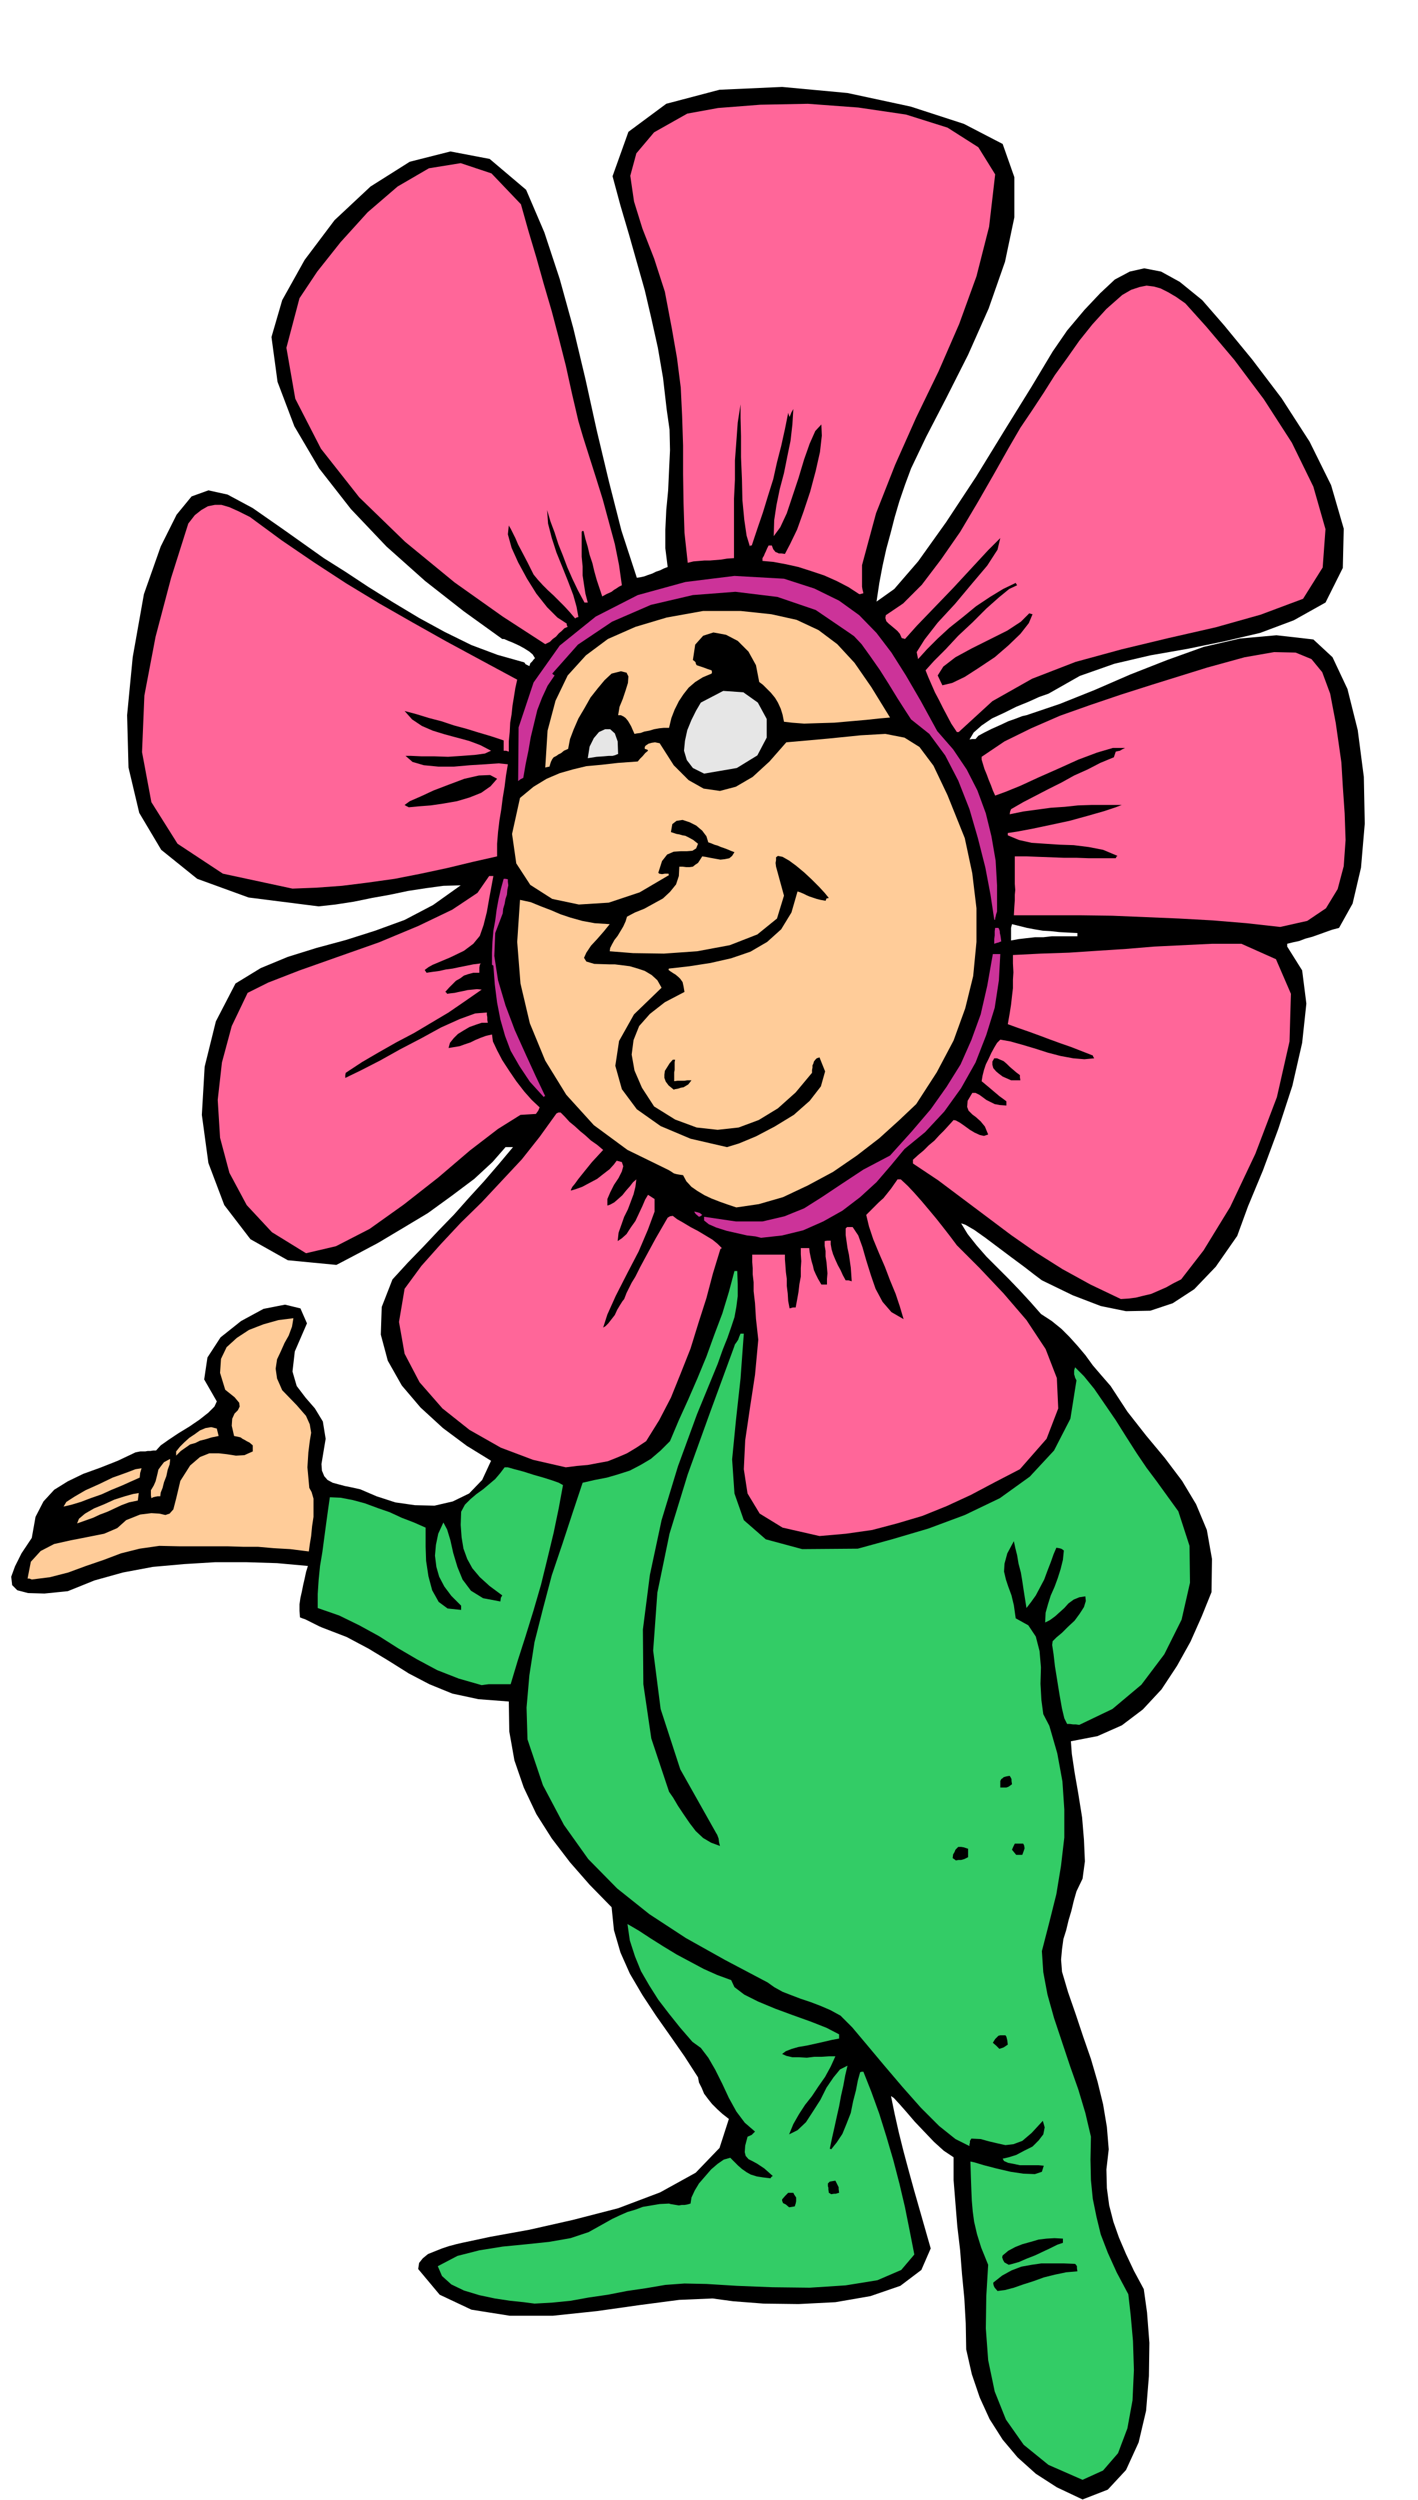
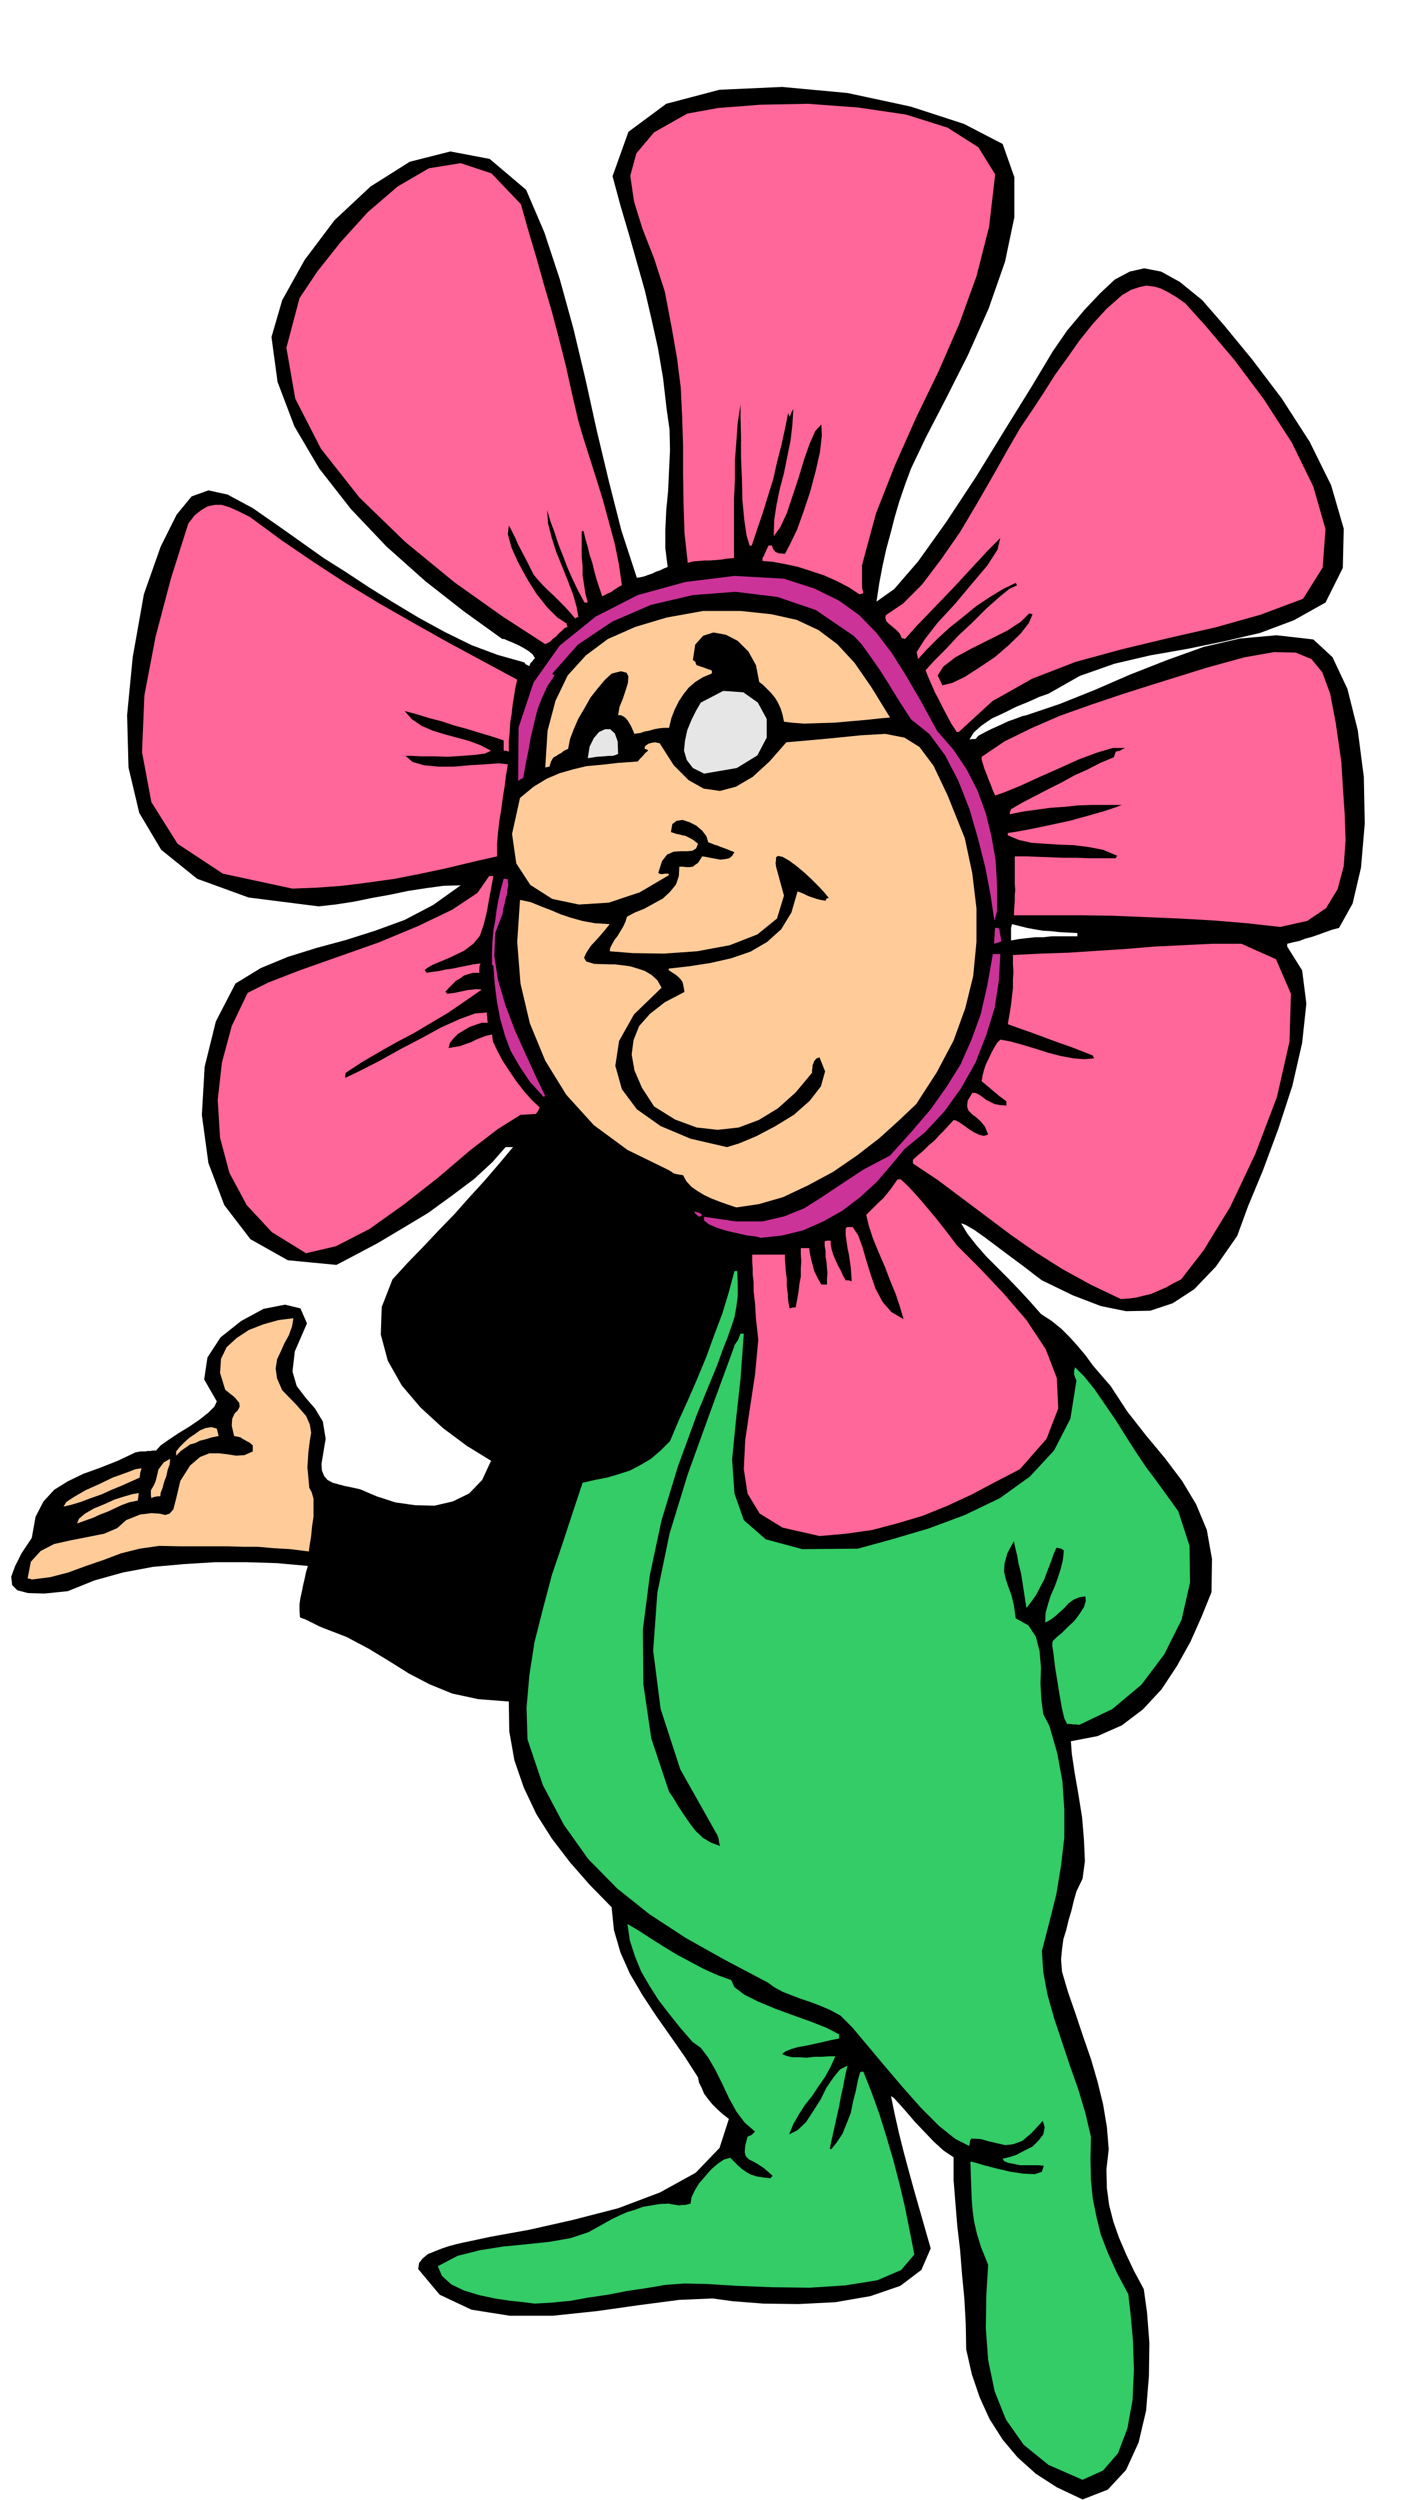
<svg xmlns="http://www.w3.org/2000/svg" fill-rule="evenodd" height="864.158" preserveAspectRatio="none" stroke-linecap="round" viewBox="0 0 3035 5348" width="490.455">
  <style>.brush1{fill:#000}.pen1{stroke:none}.brush2{fill:#3c6}.brush3{fill:#fc9}.brush4{fill:#f69}.brush5{fill:#c39}.brush6{fill:#e6e6e6}</style>
  <path class="pen1 brush1" d="m2317 5347-55-26-45-29-39-35-32-38-28-44-21-46-17-50-12-53-1-56-3-53-5-52-4-51-6-51-4-49-4-50v-49l-21-14-21-19-21-22-20-21-18-21-15-17-12-13-6-4 8 39 9 40 10 40 11 41 11 40 12 42 12 42 12 42-20 46-45 34-64 22-75 13-79 4-75-1-65-5-44-6-71 3-84 11-92 13-95 10h-92l-82-13-68-32-46-55 2-13 8-10 11-9 15-6 15-6 15-5 15-4 13-3 61-13 83-15 93-21 97-25 90-34 76-42 51-53 20-62-14-11-11-10-11-11-8-10-9-12-5-12-6-12-2-11-29-45-30-43-31-44-29-44-27-46-20-45-14-48-5-49-47-48-42-48-39-51-33-52-27-57-20-58-11-62-1-64-65-5-56-12-49-20-44-23-43-27-43-26-47-25-52-20-7-3-6-3-6-3-6-3-6-3-6-3-6-2-5-2-1-14v-14l2-14 3-13 3-15 3-13 3-14 4-13-66-6-65-2h-68l-66 4-67 6-64 12-61 17-57 23-50 5-35-1-23-6-11-11-2-18 8-22 14-28 22-33 8-45 17-33 23-25 29-18 33-16 36-13 38-15 38-18 10-2h11l5-1h6l6-1h6l10-11 17-12 21-14 23-14 22-15 19-15 13-13 5-11-27-47 7-47 28-43 44-35 48-26 46-9 33 8 14 32-26 60-5 43 9 31 19 25 20 23 17 28 6 37-9 54 1 14 5 12 7 8 11 6 11 3 15 4 15 3 18 4 35 15 40 13 42 6 42 1 39-9 35-17 28-29 19-41-52-32-51-38-48-44-40-47-30-53-15-56 2-59 23-59 33-36 33-34 33-35 33-34 32-36 32-35 31-36 31-37h-16l-28 32-39 36-48 36-51 37-55 33-52 31-49 26-40 21-104-10-80-45-56-73-34-90-14-103 6-103 24-97 42-81 54-33 58-24 61-19 63-17 63-20 63-23 61-32 59-42-37 1-37 5-39 6-38 8-39 7-39 8-39 6-36 4-150-19-110-40-77-62-47-79-23-97-3-112 12-124 24-135 36-102 34-68 32-39 36-13 41 9 54 29 66 46 86 61 46 29 50 33 53 33 55 33 55 30 57 28 56 21 57 16 3 4 8 4 2-6 4-4 3-4 3-3-5-8-7-6-11-7-11-6-13-6-10-4-9-4h-4l-82-59-83-65-83-74-76-80-68-87-53-90-36-95-13-96 23-79 48-86 64-85 77-72 84-53 87-22 84 16 78 66 39 91 33 100 29 105 26 109 24 109 26 109 27 106 33 101 7-1 9-2 8-3 9-3 8-4 9-3 8-4 8-3-5-40v-40l2-42 4-42 2-44 2-42-1-44-6-42-8-69-11-64-14-63-14-60-17-60-17-60-18-61-17-63 34-95 81-60 114-30 134-6 140 13 135 29 114 37 83 43 25 71v86l-20 95-35 100-44 99-47 93-43 83-32 67-13 35-12 35-10 34-9 35-9 33-8 36-7 37-6 40 38-27 51-59 60-84 64-97 62-101 57-92 45-75 31-45 37-44 34-36 31-29 32-17 31-7 36 7 40 22 48 39 47 54 60 73 63 83 60 93 46 93 27 93-2 84-37 74-68 38-72 27-77 18-78 16-80 14-77 18-74 26-67 38-20 7-22 10-27 11-26 13-26 12-22 15-17 15-9 15 6-1h7l6-7 13-7 16-8 18-8 17-8 17-6 13-5 9-2 71-24 75-30 76-33 79-31 78-28 78-18 78-7 79 9 41 38 32 68 22 88 13 100 2 100-8 94-18 77-29 52-15 4-14 5-14 5-14 5-15 4-13 5-14 3-12 3v6l32 51 9 71-9 84-21 92-30 92-33 89-32 77-23 63-46 66-46 48-46 30-48 16-52 1-54-11-60-23-66-32-16-12-22-17-27-20-28-21-28-21-24-17-19-11-9-3 14 23 19 24 21 24 24 24 24 24 24 25 23 25 22 25 23 15 21 17 17 17 18 20 16 19 16 22 18 21 20 23 36 55 40 51 40 48 37 49 30 50 23 55 11 62-1 71-21 52-24 54-29 52-33 50-40 43-45 34-52 23-57 11 2 27 6 40 8 46 8 50 4 48 2 46-5 37-13 27-6 21-5 21-6 20-5 21-6 19-3 22-2 22 2 26 13 44 16 46 16 48 17 49 14 48 12 49 8 48 4 48-5 43 1 40 5 37 9 35 12 34 15 35 17 36 21 39 7 50 5 65-1 71-6 74-16 68-27 59-39 42-54 21zm-153-3335 16-3 17-2 18-2h18l18-2h55v-7l-21-1-18-1-18-2-17-1-18-3-16-3-16-4-16-4-2 8v27z" />
  <path class="pen1 brush2" d="m2317 5305-73-32-53-43-38-54-24-60-14-67-5-68 1-69 4-67-15-37-9-29-6-26-3-22-2-23-1-23-1-28-1-33 9 2 20 6 27 7 30 7 27 4 25 1 15-5 4-13-11-1h-40l-14-3-11-2-9-4-3-5 13-3 16-5 17-9 18-9 13-13 10-13 3-15-4-14-24 26-20 17-19 7-17 2-18-4-17-4-18-5-20-1-3 5v4l-1 3v4l-30-15-35-28-39-39-39-44-40-47-36-43-32-38-25-25-22-12-21-9-21-8-21-7-21-8-18-7-18-10-14-10-91-48-84-47-78-51-69-55-62-63-52-73-45-85-33-98-2-68 6-69 11-71 18-71 19-72 23-68 22-67 21-63 26-6 26-5 24-7 25-8 23-12 22-13 21-18 20-20 19-45 20-44 20-46 19-46 17-47 17-45 14-46 12-45h6l1 28v26l-3 23-4 22-7 21-8 23-10 25-11 31-44 107-41 112-35 115-25 117-15 117 1 117 17 116 38 114 9 13 10 17 12 18 13 19 13 17 16 15 17 10 19 7-2-8-1-8-3-8-3-5-76-135-42-129-16-125 9-124 26-126 39-127 48-133 51-139 2-6 3-4 2-3 2-3 2-6 3-7h7l-7 96-10 91-8 82 5 73 20 57 47 41 78 21 119-1 73-20 78-23 78-29 75-36 64-46 52-56 35-68 13-82-3-6-1-4-1-3v-8l2-7 19 19 22 27 22 32 24 35 22 35 23 36 21 31 21 28 47 65 24 74 1 79-18 79-37 74-49 65-62 52-71 34-7-1h-6l-7-1h-6l-6-12-5-21-5-28-5-31-5-31-3-26-3-20 1-8 8-8 12-10 13-13 14-13 11-15 9-14 4-13-1-10-13 2-12 5-11 8-9 10-10 9-10 9-11 8-10 5 1-21 5-18 6-19 8-18 7-19 6-19 5-20 2-20-4-3-2-1-4-1-6-1-6 14-6 17-7 18-7 19-9 17-9 17-10 14-10 13-3-19-3-19-3-20-3-18-5-19-3-18-4-16-3-14-14 26-6 22-1 17 4 17 5 15 7 19 5 21 4 28 27 15 16 24 8 31 3 35-1 35 2 35 4 30 13 25 17 59 11 60 4 60v60l-7 60-10 61-15 60-16 62 3 45 9 48 14 50 17 51 17 51 18 51 15 50 12 51-1 49 1 44 4 40 8 39 9 37 15 39 19 42 25 47 5 44 5 56 2 62-3 65-11 60-20 53-32 37-44 20z" />
  <path class="pen1 brush2" d="m1144 4928-23-3-29-3-33-5-33-7-33-10-27-13-20-18-9-21 42-22 47-12 50-8 51-5 48-5 46-8 39-13 34-19 16-9 17-8 16-7 17-5 16-6 18-3 18-3 20-1 3 1 6 1 6 1 6 1 6-1h6l6-1 7-2 2-13 7-15 9-15 13-15 13-15 14-12 13-9 14-4 8 8 9 9 8 7 10 7 9 5 13 4 13 2 16 2 2-3 3-2-18-16-15-10-11-6-8-4-6-7-2-8 1-14 5-19 9-4 7-7-22-19-18-24-16-29-14-30-15-30-15-26-16-21-18-13-26-30-24-30-23-30-19-30-18-31-13-32-11-34-5-35 24 14 26 17 27 17 28 17 28 15 30 16 29 13 30 11 7 15 21 16 30 15 36 15 38 14 39 14 33 13 27 14v9l-16 3-17 4-18 4-18 4-18 3-14 4-13 5-8 6 9 4 13 3h14l17 1 16-2h16l15-1h14l-10 22-12 22-14 20-14 21-15 19-13 20-12 21-9 22 18-9 18-17 15-23 16-25 13-26 15-22 14-17 16-8-5 21-4 22-5 22-4 22-5 22-5 23-5 22-5 24h2l1 1 12-15 12-18 9-22 9-23 5-25 6-23 4-21 5-18 3-1h4l17 43 17 47 15 48 15 51 13 50 12 51 10 50 10 51-28 33-51 22-68 11-77 5-80-1-76-3-65-4-47-1-41 3-41 7-41 6-41 8-41 6-39 7-40 4-37 2z" />
-   <path class="pen1 brush1" d="m2135 4901-6-7-2-4-1-4v-3l19-15 20-11 21-8 22-4 21-3h47l25 1 2 2 2 3v4l1 7-24 2-24 5-24 6-22 8-22 7-20 7-19 5-16 2zm24-56-9-5-3-5-2-6 1-4 12-10 15-8 15-6 18-5 17-5 17-2 17-1 18 1v9l-12 4-14 7-17 8-17 8-18 7-16 7-14 4-8 2zm-470-123-7-6-6-3-2-5v-3l7-8 6-6h11l2 4 4 6v8l-1 5-2 6-6 1-6 1zm90-28-3-2-2-1-1-7v-4l-1-3v-6l4-4 6-1 6-1 4 8 3 6v4l1 8-4 1-3 1h-4l-6 1zm360-311-7-7-7-6 5-8 5-5 2-2 4-1h11l2 3 1 4 1 4 1 9-9 6-9 3zm-93-403-4-3-3-2 1-8 3-5 2-5 3-3 3-3h6l6 1 9 3v18l-8 4-7 2h-6l-5 1zm129-12-5-6-4-5 3-7 3-6h18l2 4 1 6-2 6-3 8h-13zm-34-144v-14l2-4 3-2 2-2 3-1 4-1 6-1 2 3 2 4v4l1 7-7 5-5 2h-13z" />
-   <path class="pen1 brush2" d="m1031 3605-49-14-46-18-43-23-41-24-41-26-42-23-43-21-46-16v-30l2-30 3-30 5-30 4-30 4-30 4-29 4-28 23 1 26 5 26 7 27 10 26 9 26 12 26 10 25 11v41l1 30 5 33 8 30 14 25 19 14 29 3v-9l-21-21-15-20-11-21-6-21-3-24 2-23 5-24 11-24 8 15 7 23 6 27 9 30 11 27 18 24 26 16 37 7 1-8 3-5-27-20-21-19-16-19-11-20-8-22-4-24-2-27 1-28 8-15 12-12 13-11 14-10 13-11 13-11 11-13 9-12h7l14 4 19 5 22 7 21 6 19 6 14 5 9 5-9 49-11 53-13 54-14 57-16 55-17 55-17 53-15 50h-47l-8 1-7 1z" />
  <path class="pen1 brush3" d="m68 3379-5-2h-4l7-36 21-23 29-15 36-8 36-7 35-7 28-12 19-17 30-12 24-3 17 1 13 3 9-3 8-9 6-23 9-38 21-33 21-18 20-8h20l18 2 19 3 18-1 18-8v-13l-7-6-6-3-5-3-4-2-4-3-4-1-5-1-5-1-5-22 1-15 5-11 7-7 4-8-1-8-10-12-20-16-11-36 2-30 12-25 22-20 26-17 31-12 32-9 32-4-3 18-7 19-9 16-8 18-8 17-3 20 3 21 11 25 31 32 20 23 8 18 3 18-3 18-3 24-2 32 4 44 5 9 4 14v39l-3 20-2 21-3 18-2 15-40-5-35-2-34-3h-32l-32-1H386l-45-1-42 6-40 10-37 14-38 13-38 14-39 10-39 5z" />
  <path class="pen1 brush4" d="m1754 3286-79-18-49-30-26-43-8-52 3-62 10-68 11-72 7-75-5-45-2-33-3-26v-19l-2-17v-13l-1-13v-16h70v10l1 13 1 14 2 15v15l2 16 1 16 3 16 7-2h6l3-16 3-17 2-17 3-16v-18l1-15-1-15v-13h18l1 9 2 10 2 9 3 10 2 9 4 9 5 10 7 12h12v-12l1-12-1-12-1-12-2-12v-12l-2-11v-10l6-1h7v8l2 11 3 10 5 12 5 11 6 11 5 11 6 11h6l7 2-1-15-1-14-2-14-2-14-3-14-2-14-2-14v-14l3-3h12l12 18 9 25 8 28 10 32 10 29 15 28 19 22 26 15-8-27-9-27-12-29-11-29-13-30-12-29-9-27-6-25 9-9 9-9 9-9 10-9 8-10 8-10 7-10 7-10h7l15 14 15 16 15 17 16 19 15 18 15 19 14 18 15 20 48 48 52 55 49 57 41 62 24 62 3 65-25 65-57 65-54 28-51 27-52 24-52 21-54 16-53 14-56 8-57 5z" />
  <path class="pen1 brush3" d="m165 3259 4-10 13-11 19-11 22-9 22-10 22-7 18-5 12-2-1 8-1 8-19 4-16 6-15 7-15 7-16 6-15 7-17 6-17 6zm-29-36 6-10 17-11 24-14 29-13 29-14 28-10 21-8 13-2-3 10-1 10-18 8-20 9-22 9-22 10-23 8-21 8-20 6-17 4zm188-18-1-6v-11l6-10 4-9 2-8 2-8 2-9 5-7 7-9 13-7v4l-1 8-4 11-3 14-5 13-3 12-4 10-1 8h-6l-5 1-4 1-4 2z" />
-   <path class="pen1 brush4" d="m1211 3139-70-16-69-26-67-38-58-46-49-56-32-61-12-68 12-71 36-49 41-46 43-46 45-44 43-46 43-46 38-48 36-50 4-2h5l9 9 10 11 11 9 12 11 11 9 12 11 13 9 13 11-24 26-17 21-12 15-8 11-5 6-2 4-1 2v2l10-3 14-5 15-8 17-9 14-11 13-10 9-10 6-8 11 3 3 9-3 11-7 14-10 15-8 16-6 14v14l6-2 9-5 8-7 9-8 8-10 8-9 7-9 7-6-2 16-4 16-6 16-6 16-8 16-6 17-6 17-2 18 9-6 10-9 9-14 10-14 8-17 7-15 6-14 6-10 14 9v27l-14 38-20 47-25 48-24 47-18 40-9 28 5-3 6-6 7-9 7-9 5-11 6-10 5-8 4-5 5-13 5-10 6-12 8-13 10-20 14-26 19-35 26-45 5-3 6-1 9 7 14 8 15 9 17 9 15 9 15 9 11 9 9 9-3 2-1 3-15 49-14 53-17 53-17 55-21 53-21 52-25 48-28 45-21 14-20 12-21 9-20 8-22 4-21 4-23 2-24 3z" />
  <path class="pen1 brush3" d="M377 3114v-9l8-10 9-9 11-10 12-8 11-8 12-5 12-2 12 3 2 8 2 8-15 3-13 4-12 3-10 5-11 3-10 7-10 7-10 10z" />
  <path class="pen1 brush4" d="m2399 2779-65-31-60-33-57-36-53-37-52-39-52-39-52-39-54-36v-8l11-10 12-10 11-11 12-10 10-11 11-11 10-11 10-11 5 1 9 5 10 7 11 8 10 6 11 5 9 2 9-3-7-17-9-11-10-9-8-6-8-8-3-8 1-13 10-17h7l8 4 7 5 8 6 8 4 10 5 11 2 14 1v-9l-8-6-7-5-7-6-6-5-7-6-6-5-6-5-6-5 2-12 3-12 4-12 6-12 6-13 6-11 6-10 7-7 22 4 25 7 27 8 28 9 27 7 27 5 24 2 21-2-2-3-1-3-23-9-23-9-23-8-22-8-24-9-22-8-23-8-22-8 4-23 3-19 2-18 2-17v-18l1-16-1-19v-18l60-3 60-2 60-4 62-4 60-5 62-3 62-3h63l74 33 32 74-3 102-27 119-46 121-54 114-57 93-48 62-16 8-16 9-16 7-16 7-17 4-16 4-16 2-16 1zm-1744-98-73-45-54-58-37-69-20-75-5-81 9-80 21-78 34-71 44-22 67-26 82-29 88-31 84-35 73-35 54-36 25-36h9l-8 43-6 34-7 28-8 23-14 17-20 15-29 14-38 16-9 5-8 6 2 3 2 3 13-2 15-2 13-3 15-2 14-3 15-3 15-3 16-2-2 3-1 6v11h-13l-11 3-9 3-8 6-9 5-7 7-8 8-8 9 2 1 2 3 7-1 9-1 9-2 10-2 9-2 10-1 10-1 10 1-36 25-35 24-37 22-37 22-38 20-37 21-36 21-35 23-1 5v6l33-16 41-21 43-24 46-24 42-23 40-18 33-12 25-2v5l1 5v6l1 6h-13l-12 4-14 5-12 7-13 8-9 9-8 10-3 11 12-2 12-2 11-4 12-4 10-5 12-5 11-4 13-3 2 15 9 19 11 21 15 23 15 22 17 22 16 18 17 16-3 7-5 7-33 2-48 30-60 46-68 58-74 58-73 52-72 37-64 15z" />
  <path class="pen1 brush5" d="m1629 2648-12-3-18-2-22-5-22-5-22-7-16-7-10-8v-8l68 10h57l47-11 42-17 38-24 42-28 47-31 57-30 46-51 41-48 34-48 30-48 23-52 20-55 14-61 12-68h16l-3 56-9 59-18 58-23 59-31 55-36 50-41 44-44 36-29 35-31 36-35 32-38 29-41 23-43 19-45 11-45 5zm-133-45-7-6-2-3-1-2h1l4 1 4 1 3 1 5 4-4 3-3 1z" />
  <path class="pen1 brush3" d="m1576 2583-18-6-17-6-18-7-15-7-15-9-13-9-11-12-7-13-7-1-6-1-4-1-3-1-6-4-5-3-88-43-72-53-59-65-45-73-33-80-20-85-7-89 6-90 23 5 22 9 21 8 21 9 21 7 25 7 27 5 32 2-13 16-14 16-13 14-10 15-5 11 5 8 17 5 32 1h12l16 2 16 2 17 5 15 5 15 9 12 11 9 16-59 57-32 57-8 53 14 50 32 43 51 36 64 27 78 18 26-8 36-15 40-21 41-25 34-30 24-31 9-32-12-30-6 2-3 3-3 4-1 4-2 4v5l-1 5v6l-35 42-38 34-41 25-43 16-45 5-45-5-46-17-45-28-26-40-16-37-6-34 4-31 12-30 23-26 32-25 42-22-2-12-2-9-5-7-4-4-6-5-5-3-6-4-4-3v-2l1-1 44-5 45-7 44-10 41-14 36-21 30-27 22-36 13-45 6 2 7 3 6 3 7 3 6 2 9 3 8 2 11 2 2-5 5-1-9-11-12-13-15-15-16-15-18-15-15-11-14-8-10-2-4 3v6l-1 6 1 8 17 62-15 49-42 34-59 23-70 13-71 5-66-1-50-4 1-7 4-8 5-9 7-9 6-10 6-10 5-11 3-10 17-9 20-8 20-11 20-11 15-14 13-16 6-18 1-20h7l8 1h7l7-1 5-4 6-4 4-6 5-8 7 1 10 2 11 2 11 2 9-1 10-2 6-5 5-8-8-3-7-3-8-3-6-2-7-3-7-2-7-3-6-2-4-13-9-12-13-11-14-7-15-5-13 2-9 7-3 17 6 2 6 2 6 1 7 2 6 1 8 4 9 5 10 8-4 10-8 5-12 1h-13l-15 1-14 6-11 14-8 25 2 2 6 1 6-1h8v2l1 1-63 37-66 22-64 4-57-12-47-30-30-46-9-63 17-77 29-24 28-17 28-12 28-8 29-7 33-3 35-4 42-3 5-6 6-6 5-6 6-5-1-2-6-2v-4l2-3 6-4 7-2 7-1 10 2 30 47 32 32 32 18 35 5 34-9 36-21 36-33 36-41 90-8 69-7 53-3 41 8 32 20 30 40 30 63 37 92 16 75 9 75v72l-7 73-17 69-25 69-36 68-44 68-37 35-42 38-48 37-51 35-54 29-53 25-52 15-48 7z" />
  <path class="pen1 brush5" d="m1164 2347-30-33-22-33-19-33-12-32-10-35-7-36-5-39-3-40-1-1-2-1v-26l1-23 2-24 4-22 3-23 4-22 5-22 6-22h4l5 1v5l1 8-2 9-1 11-3 9-2 11-3 10-1 10-16 42-2 49 8 52 16 54 20 53 23 51 22 48 20 42h-2l-1 2z" />
-   <path class="pen1 brush1" d="m1442 2331-11-9-6-8-3-8v-7l1-8 5-8 5-8 7-8h5l-1 5v17l-1 5v19l7-1h15l6-1h9l-3 4-4 5-5 3-5 3-6 1-6 2-6 1-3 1zm722-20-9-4-9-4-8-6-6-5-6-7-2-7v-7l4-7h6l7 3 7 3 7 6 6 6 7 6 7 6 8 6v5l1 6h-20z" />
  <path class="pen1 brush5" d="M2128 2019v-10l1-8v-9l1-7h7l2 4 1 4v3l1 4 1 6 1 8-3 1-2 1-4 1-6 2z" />
  <path class="pen1 brush4" d="m2740 1983-72-8-72-6-72-4-71-3-72-3-71-1h-140l1-18 1-14v-12l1-10-1-13v-59h25l26 1 27 1 27 1h27l27 1h57l2-4 2-1-31-13-31-6-32-4-30-1-31-2-29-2-27-6-24-10v-5l20-3 32-6 38-8 42-9 40-11 35-10 24-8 13-5h-64l-30 1-28 3-30 2-29 4-30 4-29 6 1-6 2-5 26-15 27-14 27-14 28-14 27-15 29-13 27-14 29-12 2-6 2-6 4-1 5-1 5-3 6-3h-26l-34 10-40 15-42 19-43 19-39 18-32 13-22 8-5-11-4-11-5-12-4-11-5-12-3-10-3-10v-6l49-33 57-28 62-27 65-23 65-22 66-21 61-19 58-18 80-22 63-11 46 1 34 14 23 28 17 46 12 63 12 84 3 51 4 58 2 57-4 56-13 49-25 41-40 27-58 13z" />
  <path class="pen1 brush5" d="m2128 1967-8-53-11-58-16-63-18-62-24-61-28-54-34-46-39-31-13-20-16-25-19-31-19-30-21-30-18-25-16-17-10-7-72-49-82-28-90-11-91 7-90 21-83 36-73 49-55 62 2 2 3 2-15 22-12 26-10 26-7 29-7 29-5 29-6 29-5 29-6 3-5 4 1-115 32-96 56-79 77-62 90-46 102-28 105-13 106 6 65 21 53 26 43 31 37 38 32 42 31 49 32 55 35 64 34 39 29 43 23 45 18 49 12 49 9 52 3 53v56l-2 6-1 5-1 3v3l-1 1-1-1z" />
  <path class="pen1 brush4" d="m626 1901-149-32-97-64-56-89-20-107 5-121 24-126 33-125 37-117 14-18 14-11 14-8 15-3h14l17 5 20 9 24 12 68 50 69 47 69 45 71 43 70 40 73 41 74 40 78 42-4 18-3 19-3 18-2 19-3 18-1 20-2 20v22l-6-2h-5v-22l-27-9-27-8-26-8-26-7-27-9-27-7-26-8-26-7 16 18 21 14 23 10 26 8 26 7 26 7 24 9 23 12-13 6-22 3-27 2-30 2-30-1h-27l-22-1h-12l15 13 24 7 31 3h34l34-3 33-2 28-2 20 2-4 24-3 24-4 24-3 24-4 24-3 25-2 25v27l-53 12-54 13-56 12-56 11-57 8-56 7-55 4-51 2z" />
-   <path class="pen1 brush1" d="m875 1727-6-3-3-2 11-8 23-10 28-13 34-13 32-12 31-7 24-1 15 8-14 16-20 14-25 10-27 8-29 5-27 4-26 2-21 2z" />
  <path class="pen1 brush6" d="m1507 1655-24-12-13-17-6-20 2-21 5-23 9-22 10-20 10-17 48-25 43 3 31 22 19 35v40l-20 38-44 27-70 12z" />
  <path class="pen1 brush3" d="m1167 1642 5-79 17-64 26-54 39-43 47-35 59-26 67-20 78-14h80l66 7 54 12 47 22 40 30 37 40 36 52 40 65-23 2-28 3-34 3-34 3-34 1-31 1-26-2-17-2-3-15-4-13-6-13-6-10-9-11-8-8-9-9-8-6-7-36-16-29-23-23-25-13-27-5-22 7-17 19-5 33 3 2 3 3v2l2 4 6 2 9 3 8 3 9 3 1 4-1 3-19 8-16 10-14 12-11 14-10 15-9 18-7 18-5 21h-11l-10 1-11 2-10 3-11 2-8 3-8 1-5 1-4-9-3-7-4-7-3-5-5-6-4-3-6-3h-6l3-18 7-17 6-18 5-16 1-14-4-8-12-3-20 5-15 14-15 18-15 19-13 23-13 22-10 23-8 21-4 21-9 4-6 5-6 3-4 3-6 3-3 4-3 6-3 10-5 1-4 1z" />
  <path class="pen1 brush6" d="m1258 1622 4-25 9-18 11-13 13-6h11l10 9 6 17 1 27-3 1-2 1-3 1-4 1h-8l-11 1-15 1-19 3z" />
  <path class="pen1 brush4" d="m2048 1566-12-18-9-17-9-17-8-16-9-17-7-16-7-16-6-15 18-20 25-25 27-29 31-29 29-29 27-24 22-18 17-8-2-3-1-2-27 13-28 17-30 20-28 23-29 23-25 23-23 23-19 21-3-15 17-27 28-36 37-40 36-43 33-39 22-34 6-25-26 26-25 27-25 27-25 27-26 27-26 27-26 27-25 28-3-1-4-1-4-9-5-6-7-6-6-5-6-5-5-5-2-7 1-6 37-25 40-40 41-54 41-59 38-64 35-61 31-55 25-43 25-37 25-38 24-38 26-36 26-37 28-35 30-33 34-30 19-11 18-6 15-3 16 2 14 4 16 8 17 10 20 14 45 50 60 71 63 84 60 93 46 94 26 91-6 82-42 67-91 34-96 27-101 23-100 24-99 27-93 36-85 48-72 66h-4z" />
  <path class="pen1 brush1" d="m2017 1466-10-21 12-19 26-20 35-19 38-19 38-19 29-19 18-18 3 1 4 1-8 19-18 23-26 25-29 25-33 22-31 20-27 13-21 5z" />
  <path class="pen1 brush4" d="m1167 1378-91-59-103-73-106-87-98-95-82-104-55-107-19-109 28-106 38-57 50-63 58-64 64-55 67-39 68-11 66 22 63 66 16 57 17 57 16 57 17 58 15 57 15 59 13 59 14 60 10 34 13 41 14 44 15 48 13 48 13 48 9 45 6 43-6 3-6 4-5 3-5 4-11 5-9 5-6-18-6-18-5-18-4-17-6-18-4-17-5-17-4-17h-3l-1 2v53l2 21v19l3 20 3 19 5 19h-7l-14-26-12-25-11-25-9-24-10-25-8-25-9-24-7-24 2 29 8 31 10 31 13 32 12 30 11 29 7 25 4 22-4 1-3 2-12-14-11-12-12-12-11-11-12-11-11-11-11-12-9-11-13-26-11-21-9-17-6-14-6-12-4-8-3-5-1-2-2 19 8 29 14 31 19 35 20 32 23 29 22 22 20 13v3l2 4-7 3-6 6-6 5-6 7-7 5-6 6-6 3-4 2zm672-107-23-15-25-13-27-12-27-9-28-9-27-6-27-5-23-2v-6l3-5 2-5 2-4 3-7 3-6h7l3 8 5 6 3 1 4 2h6l7 1 11-21 15-31 14-39 14-42 12-45 9-40 4-35-1-24-13 14-12 27-12 34-12 40-13 39-12 36-14 30-14 19 1-34 5-33 7-34 9-34 7-35 7-34 4-35 2-33-4 7-4 10-2-5-1-4-7 35-8 36-9 35-8 36-11 35-11 36-12 35-12 36h-3l-1 2-7-23-5-34-4-42-1-45-2-47v-45l-1-39v-29l-6 39-3 41-3 40v41l-2 41v127l-15 1-12 2-12 1-12 1h-12l-12 1-12 1-12 3-7-64-2-63-1-63v-61l-2-62-3-62-8-63-11-63-15-79-23-71-25-64-18-58-8-55 13-48 38-45 71-40 66-12 90-7 102-2 108 8 102 15 89 28 66 42 36 58-13 112-27 106-37 102-44 101-48 99-45 101-41 104-30 111v46l1 6 2 8-7 2h-2z" />
</svg>